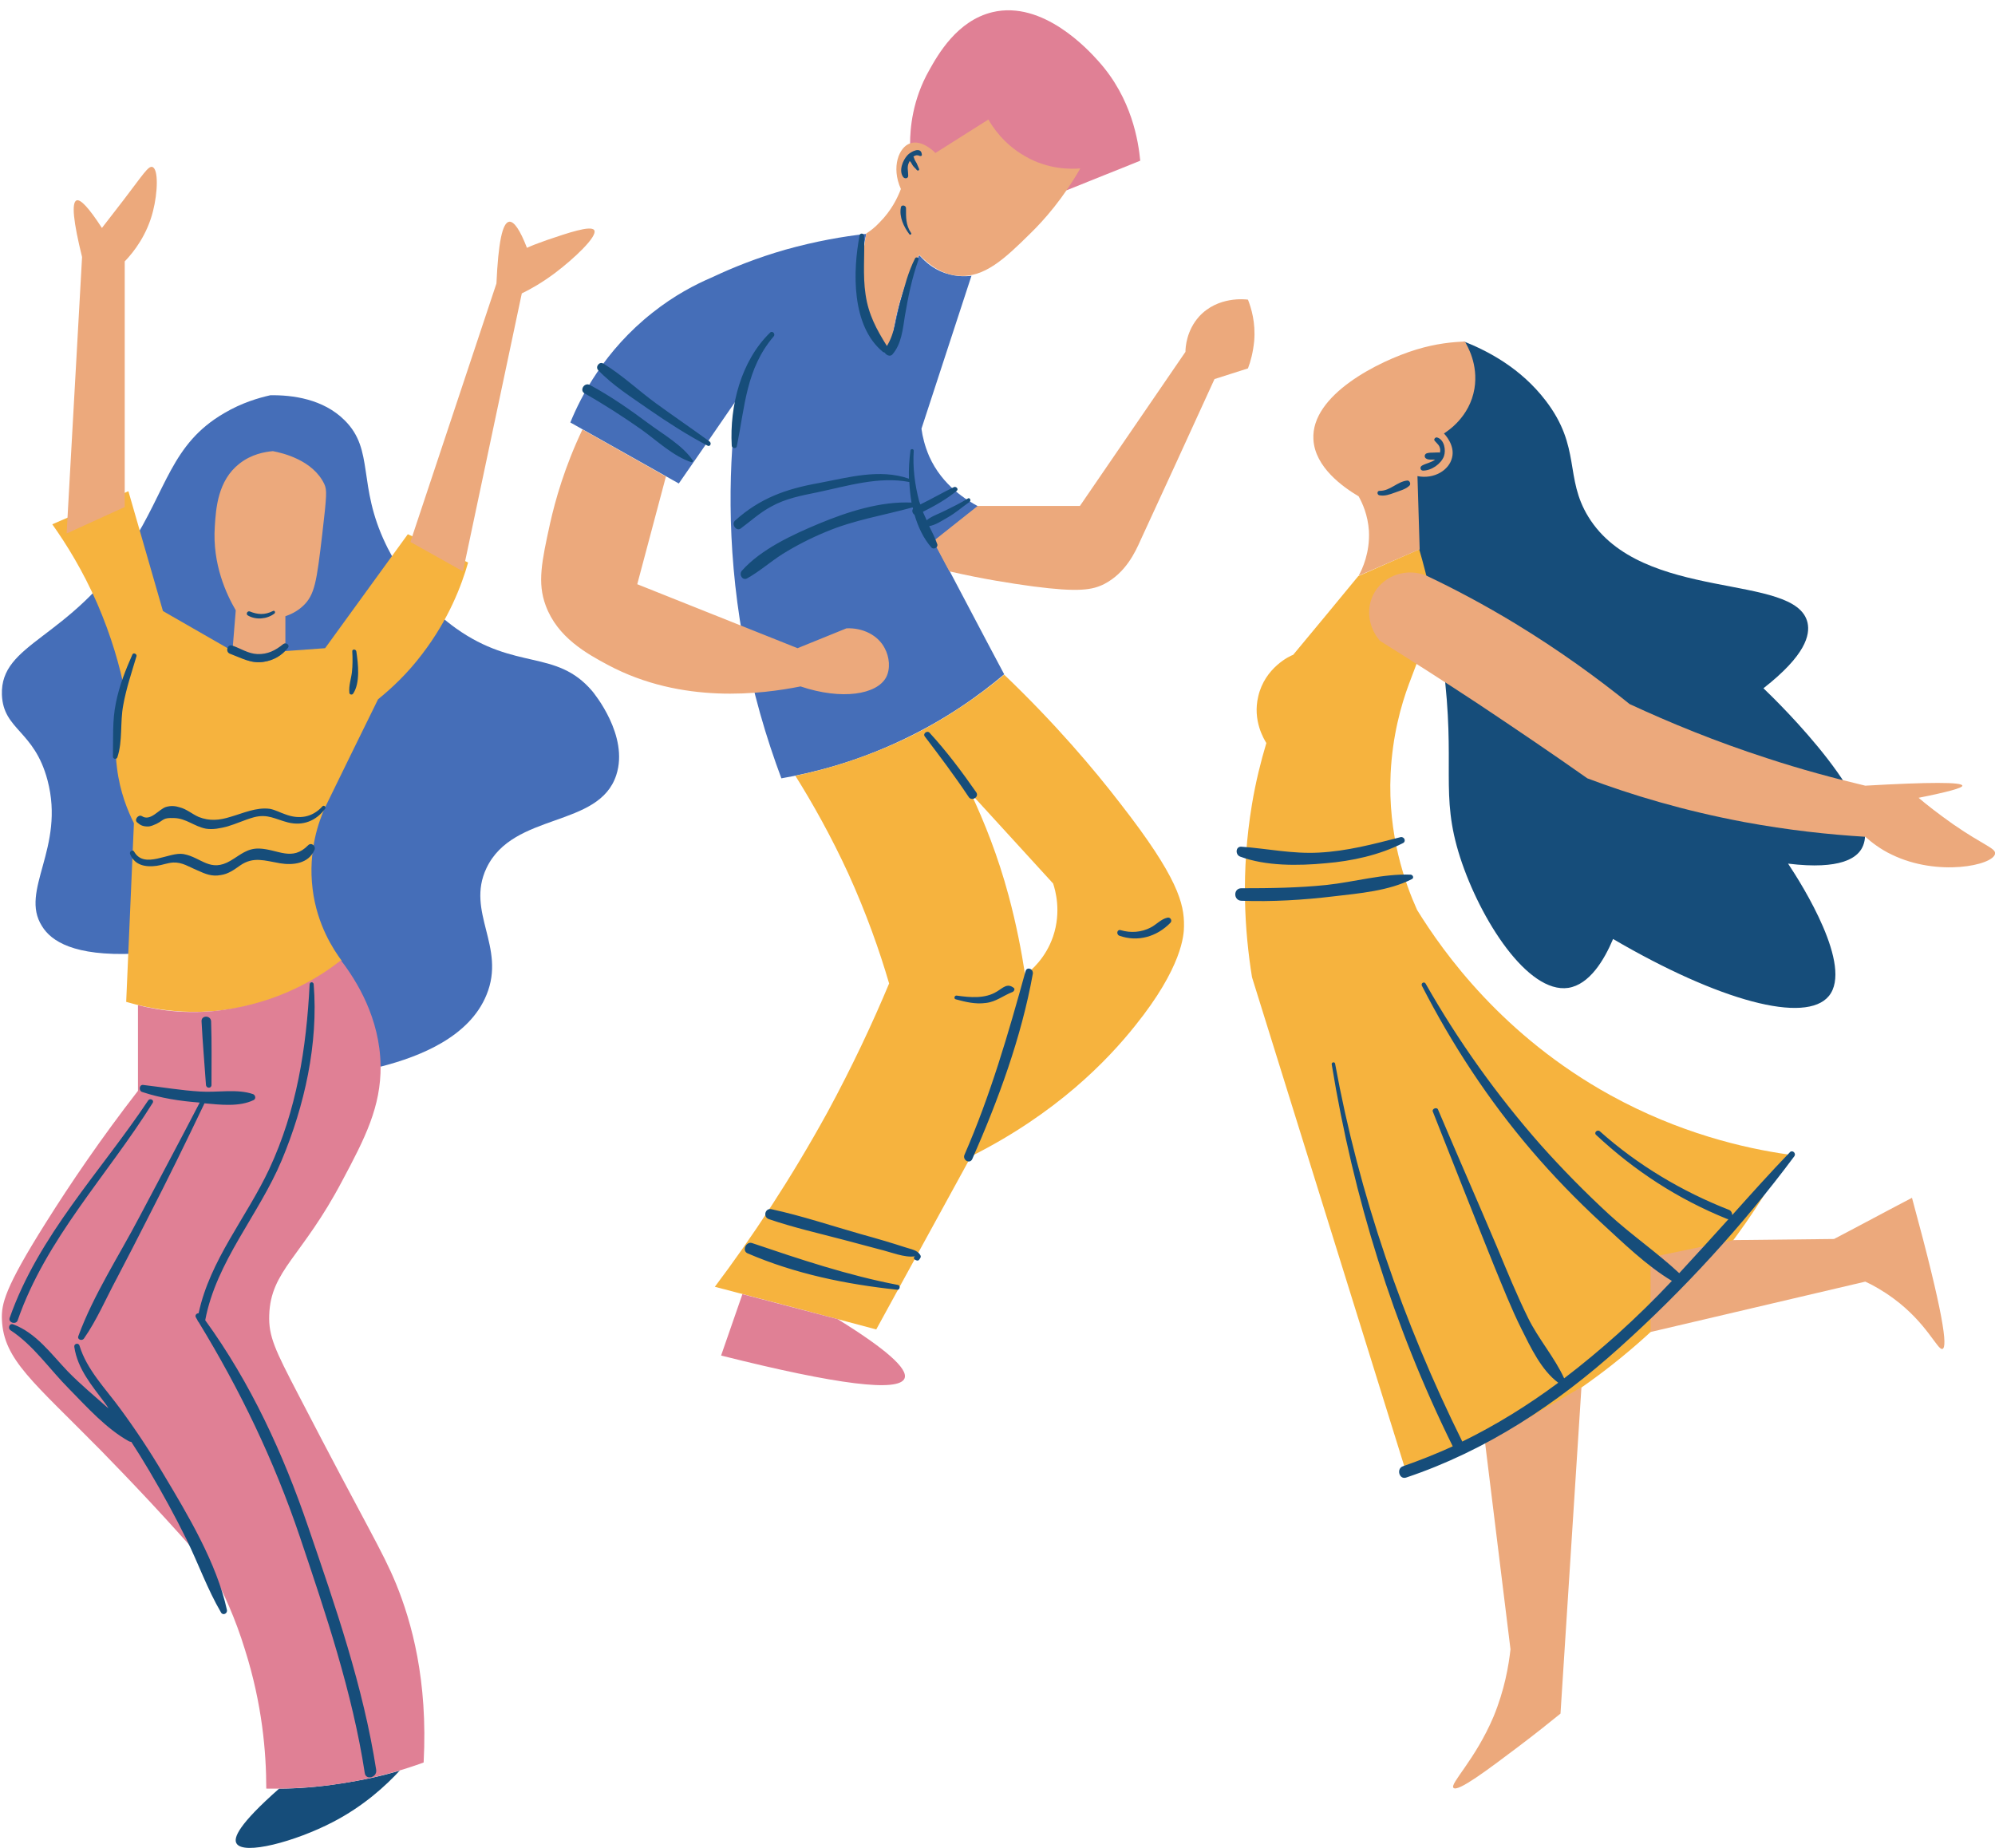
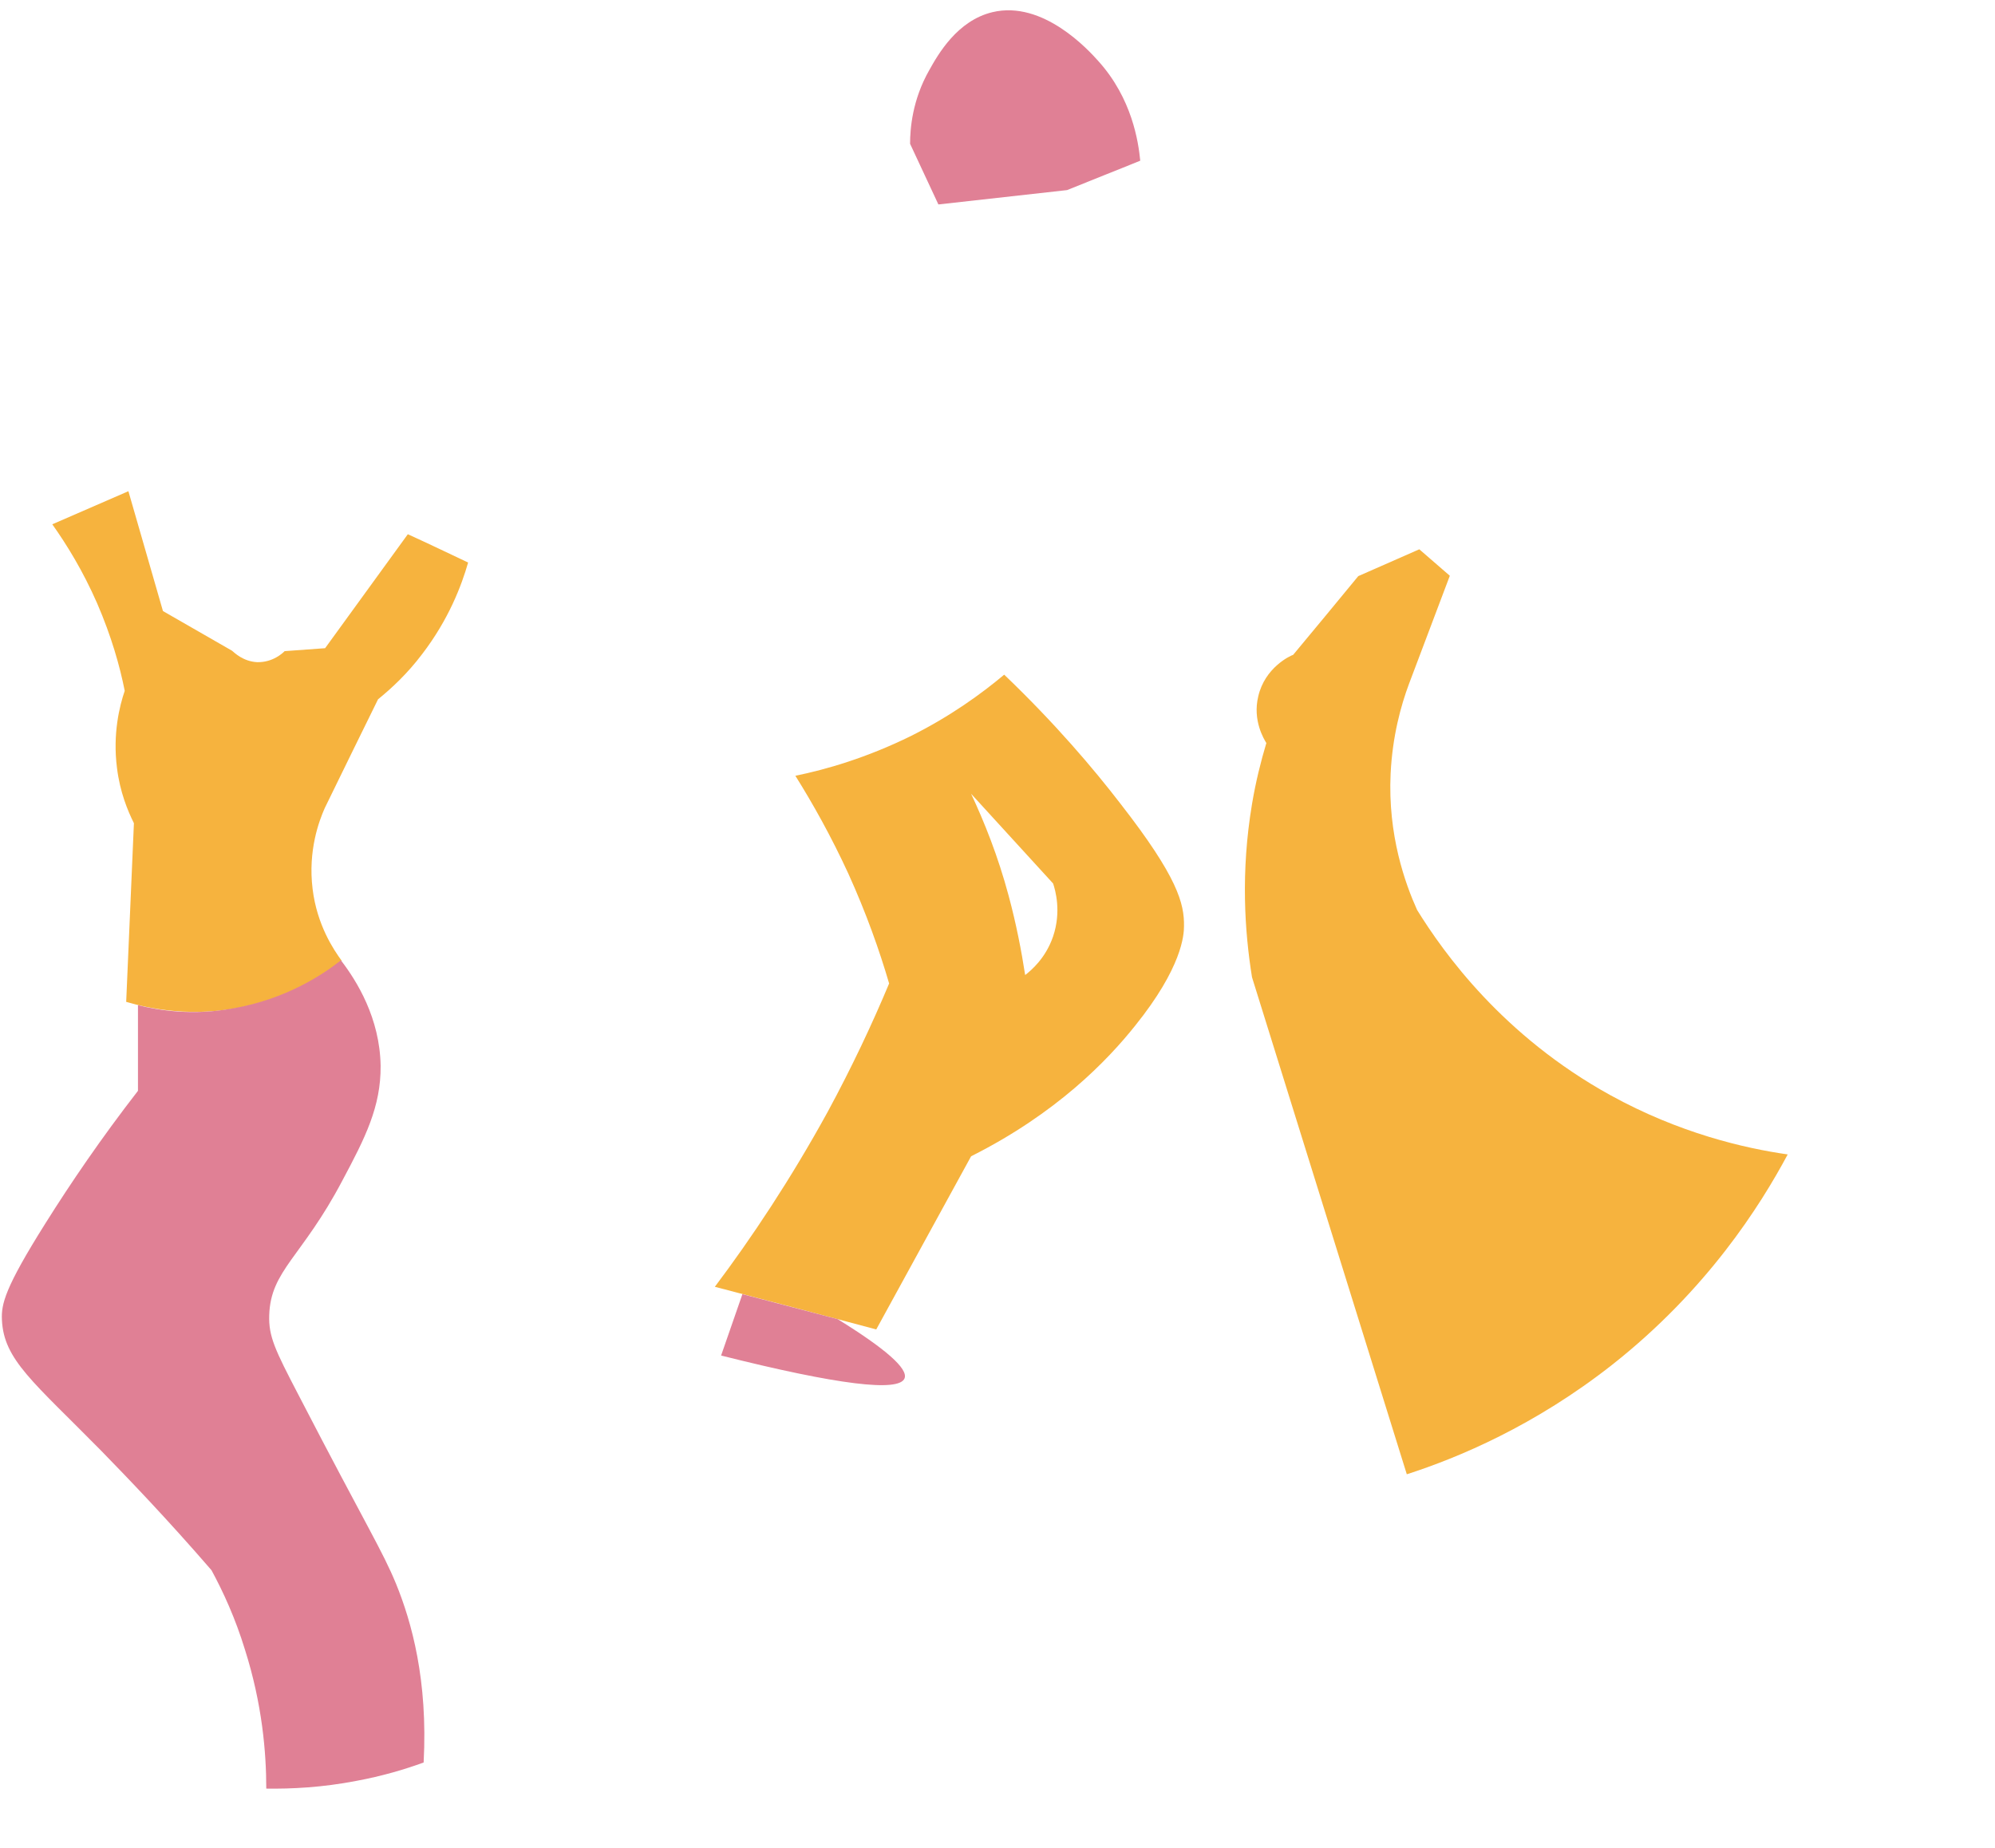
<svg xmlns="http://www.w3.org/2000/svg" fill="#000000" height="502.6" preserveAspectRatio="xMidYMid meet" version="1.1" viewBox="-0.5 -2.8 542.6 502.6" width="542.6" zoomAndPan="magnify">
  <defs>
    <clipPath id="clip1">
      <path d="m63 90h444v409.84h-444z" />
    </clipPath>
    <clipPath id="clip2">
      <path d="m57 29h485.13v205h-485.13z" />
    </clipPath>
  </defs>
  <g id="surface1">
    <g id="change1_1">
-       <path d="m235.12 60.809c-6.3 0.699-13.8 2-22 4.3-7.7 2.2-14.4 4.899-19.9 7.5-4.7 2-10.4 5-16.2 9.598-13.1 10.301-19.5 22.803-22.4 29.903 9.8 5.5 19.7 11.1 29.5 16.6 5.3-7.6 10.5-15.2 15.8-22.9-2.1 16.5-3 39 1.6 64.8 2.6 14.8 6.5 27.6 10.5 38.3 8.6-1.5 20.2-4.4 32.8-10.4 12.1-5.7 21.3-12.4 27.8-17.9-6.4-12-12.7-24.1-19.1-36.1l12-9.6c-2.8-1.5-9.7-5.5-13.3-13.6-1.2-2.8-1.8-5.3-2.1-7.5 4.5-13.904 9.1-27.701 13.6-41.603-1.5 0.199-4.9 0.402-8.6-1.301-2.8-1.297-4.6-3.199-5.6-4.297-1.3 2.399-3.2 6.098-4.7 10.797-3 9.301-2.5 15.301-4.2 15.5-1.8 0.203-4.5-6.797-5.8-12.797-1.6-8.203-0.7-15.101 0.3-19.3zm-141.9 50.701c8.197 8.1 3.398 17.5 11.197 33.7 0.9 1.9 6.8 14.1 19.1 22.9 16.3 11.6 27.2 5.6 37 17 0.5 0.6 10.1 12.2 6.6 22.9-4.7 14.5-28 10-35.3 25.3-5.7 12 5.4 21.4 0 34.5-4.6 11.3-17.8 16.7-28.7 19.5-22.397-10.2-44.698-20.5-67.097-30.7-16.402 0.7-22.601-3.4-25.101-7.5-6.199-9.7 6.398-21.2 1.5-39.7-3.602-13.6-12-13.6-12.399-23.2-0.503-14.3 18.297-14.9 34.797-40.3 10.102-15.6 11.203-27.9 25.602-36.3 4.898-2.9 9.5-4.2 12.601-4.9 6-0.1 14.399 1 20.2 6.8" fill="#456eb8" />
-     </g>
+       </g>
    <g id="change2_1">
      <path d="m62.621 174.21l-18.801-10.8c-3.097-10.9-6.297-21.7-9.398-32.6-6.899 3-13.801 6-20.699 9 3.898 5.5 8.3 12.6 12.199 21.5 3.898 9 6.199 17.2 7.5 23.8-1.399 4.1-3.301 11.7-2.102 21 0.801 6.5 2.903 11.6 4.602 15-0.699 16.2-1.399 32.4-2.102 48.6 5.801 1.7 18.301 4.6 33.403 1 12.097-2.9 20.597-8.6 25.199-12.2-2.199-3-6.699-9.7-7.899-19.5-1.3-10.5 1.797-18.6 3.297-22 4.801-9.9 9.703-19.8 14.5-29.6 3.7-3 8-7 12-12.3 7.2-9.4 10.7-18.6 12.5-24.9-5.5-2.6-10.9-5.2-16.4-7.7-7.5 10.3-14.998 20.7-22.498 31l-11 0.8c-0.5 0.5-3.199 3.1-7.5 3-3.801-0.2-6.199-2.6-6.801-3.1zm223.3 77.7c2.3-6.8 0.6-12.6 0-14.4-7.4-8.1-14.8-16.2-22.3-24.4 3.6 7.7 7.3 16.9 10.2 27.7 2.1 7.8 3.5 15.1 4.5 21.6 1.6-1.2 5.6-4.6 7.6-10.5zm18.4-36c15.5 19.9 17.3 27.1 17.2 33.2 0 2.4-0.5 11.2-13.3 27.1-7.5 9.4-21.3 23.8-44.6 35.5l-25.8 47.1c-14.6-3.9-29.3-7.8-43.9-11.6 10-13.3 20.6-29.2 30.7-47.6 6.6-12.2 12.1-23.9 16.7-34.9-2.6-8.9-6.2-19.1-11.1-29.9-4.7-10.2-9.7-19.1-14.4-26.6 8.4-1.7 19.4-4.9 31.4-10.8 10.8-5.4 19.2-11.5 25.4-16.7 13.9 13.3 24.4 25.7 31.7 35.2zm81.2-69.3l8.3 7.2c-3.7 9.8-7.4 19.6-11.1 29.4-2.2 5.9-4.5 14.2-5 24.4-0.8 16.8 4 30 7.2 37.1 7.3 11.8 23.4 34.3 52.6 50.4 18.7 10.3 36.3 14.4 48.2 16.1-7.5 14-21.9 36.8-47.6 57.1-21.2 16.7-42 25.4-56 29.9-14-45.1-28.1-90.1-42.1-135.2-2-12.4-3.1-28.6 0-47.1 1-6 2.4-11.6 3.9-16.6-0.6-1-3.8-6.1-2.2-12.7 1.8-7.8 8.6-11 9.5-11.3 5.9-7.1 11.8-14.2 17.7-21.4l16.6-7.3" fill="#f6b33e" />
    </g>
    <g clip-path="url(#clip1)" id="change3_2">
-       <path d="m75.422 483.71c-11 9.7-12.5 13.4-11.602 14.9 1.903 3.3 16-0.5 26.203-5.8 8.5-4.4 14.497-10 18.197-14-4.6 1.4-9.997 2.6-15.997 3.5-6.301 1-11.903 1.4-16.801 1.4zm322.3-393.6c6.5 2.598 15.4 7.2 22.2 16.101 9.7 12.7 5 20.9 11.6 31.6 14.5 23.5 56.5 15 59.6 28.8 0.7 3.3-0.5 8.8-12 17.8 4.2 4 33.5 32.7 26.6 43.8-1.3 2.1-5.3 5.7-19.9 3.9 4 6 17.7 27.9 11.1 36-6.3 7.7-29.8 1.4-58.7-15.5-2.4 5.7-6.4 12.4-12.2 13.3-11 1.6-23.9-18.5-29.4-35.5-5.6-17.4-1.1-24.8-4.6-52.3-1.8-13.7-4.5-24.6-6.5-31.4l-6.9-41 19.1-15.601" fill="#164d7a" />
-     </g>
+       </g>
    <g id="change4_1">
      <path d="m37.023 270.61v23.3c-10 12.9-18.3 25.1-25.203 36.1-11 17.5-12 21.9-11.797 26.2 0.497 10.9 8.496 16.8 27.098 35.7 7.301 7.5 17.801 18.4 29.902 32.4 3.2 5.9 6.5 13.1 9.098 21.6 4.699 14.8 5.801 28 5.801 37.8 6.801 0.1 15.199-0.3 24.5-2.1 6.998-1.3 13.098-3.1 18.298-5 1.2-22.4-3.3-38.3-7.5-48.6-3.8-9.2-7.798-15.2-26.599-51.5-6.301-12.1-8.098-15.8-7.898-21.6 0.398-12.2 8.898-15.7 19.898-36.6 6.199-11.6 10.499-20.1 10.399-31.2-0.2-13-6.497-23.1-10.797-28.7-4.801 3.8-14.903 10.6-29.5 13.1-10.903 2-20.102 0.5-25.7-0.9zm164.4 78.6l-5.8 16.7c31.8 8 48.4 10 49.9 6.2 1-2.6-5.1-8-18.2-16.1zm53.3-296.4c-2.6-5.5-5.1-11-7.7-16.5 0-4.102 0.6-11.903 5.2-20 2.4-4.301 7.6-13.5 17.2-15.801 13.8-3.301 26.2 10.398 28.8 13.301 9.2 10.199 10.9 22 11.4 27.097-6.6 2.703-13.3 5.301-19.9 8l-35 3.903" fill="#e08095" />
    </g>
    <g id="change5_1">
-       <path d="m253.32 144.41c1.5 2.7 2.9 5.5 4.4 8.2 9.1 2.1 16.9 3.3 22.8 4.1 12.3 1.6 16.1 1 19.4-0.7 5.7-3 8.3-8.5 9.8-11.9 5.8-12.6 12.5-27.1 20.1-43.8 3-1.001 6.1-1.904 9.1-2.904 0.7-1.797 1.4-4.398 1.7-7.5 0.4-5-0.8-8.898-1.7-11.199-0.7-0.098-8.2-1-13.3 4.602-3.4 3.8-3.7 8.3-3.7 9.597l-28.7 41.904h-27.8zm-127.9 8.2l16-75.602c2.3-1.102 5.5-2.899 9.1-5.602 4.9-3.699 11.6-9.898 10.6-11.597-0.9-1.403-7.3 0.8-12.9 2.699-2.3 0.801-4.1 1.5-5.4 2.101-1.9-4.902-3.5-7.203-4.8-7.101-1.9 0.199-3 5.801-3.5 16.801l-23.4 70.301zm-91.998-17.5v-66.801c2.601-2.7 6.101-7.301 7.699-13.7 1.301-5.101 1.5-11.5-0.199-12-1.102-0.3-2.399 1.899-7.899 9.098-2.5 3.199-4.5 5.801-5.8 7.5-3.5-5.398-5.801-7.898-6.903-7.5-1.398 0.602-0.898 5.699 1.5 15.402l-4.199 75.201zm415 224.4l58.4-13.7c2 0.9 4.7 2.4 7.7 4.6 9.1 6.7 12 14.2 13.3 13.7 1.4-0.5 0.4-9.2-8.3-41.1-7.1 3.7-14.1 7.5-21.2 11.2l-27.3 0.3-22.6 4.7zm-18.8 15l-5.7 88.8c-2.7 2.2-6.7 5.4-11.6 9.1-8.1 6.1-16.3 12.3-17.5 11.1-1.1-1.1 5.9-7.6 10.9-19.4 3-7.3 4.1-13.8 4.6-18.3l-6.9-56.1 26.2-15.2" fill="#eca97c" />
-     </g>
+       </g>
    <g clip-path="url(#clip2)" id="change5_2">
-       <path d="m73.723 119.91c-2.2 0.2-5.801 0.8-9.102 3.4-5.898 4.6-6.398 12.2-6.699 17.1-0.699 10.3 3.199 18.5 5.699 22.8-0.301 3.7-0.598 7.3-0.898 11 0.8 0.8 2.5 2.2 5 2.8 5 1.1 9-2.4 9.398-2.8v-9.4c1.199-0.4 3.102-1.2 4.801-2.8 3.199-3 3.699-6.6 5.199-19.3 1.301-11.1 1.301-12.2 0.602-13.8-3.102-6.6-11.403-8.5-14-9zm84.197-5.9c-4.9 10.3-7.4 19.3-8.8 25.5-2.3 10.5-3.5 16.2-1.2 22.4 3.2 8.7 11.2 13.1 17 16.2 20.1 10.7 41.8 7.9 52.3 5.8 11.3 3.8 20.8 2.2 23.3-2.5 1.2-2.3 0.9-5.5-0.4-7.9-1.8-3.5-5.9-5.6-10.4-5.4-4.4 1.8-8.9 3.6-13.3 5.4-14.5-5.8-29.1-11.6-43.6-17.4l7.8-29.3zm120.4-74.303c-5.8-3.301-8.8-7.898-10-10-4.8 3-9.6 6.102-14.4 9.102-2.1-2.102-4.8-3.403-6.9-2.602-3 1-5.2 6.402-2.5 12.402-0.9 2.399-2.6 5.899-5.8 9.098-1.2 1.301-2.5 2.301-3.6 3-2.1 10.801-0.6 18.801 0.8 23.5 0.2 0.5 2.7 8.801 4.7 8.602 1.7-0.2 1.3-6.5 4.2-15.5 1.5-4.801 3.4-8.5 4.7-10.801 2.1 2.199 5.7 5.301 10.5 5.699 7.2 0.699 12.9-4.801 19.7-11.5 3.8-3.699 8.9-9.5 13.6-17.699-2.4 0.199-8.6 0.398-15-3.301zm123.3 149c10.2 6.8 20.1 13.5 29.6 20.2 11.9 4.5 26.2 8.8 42.7 11.9 11.9 2.2 23 3.4 32.9 4 1.7 1.5 4.1 3.4 7.3 4.9 12.4 6 27.5 2.9 28-0.3 0.2-1.5-3-2.2-11.4-8-4.1-2.9-7.3-5.4-9.4-7.2 8-1.6 12-2.7 11.9-3.3-0.1-1-8.9-1-26.4 0-8.4-2-17.4-4.4-26.8-7.5-13.9-4.5-26.3-9.6-37.3-14.7-8.8-7.1-19.1-14.6-31.1-21.9-8.4-5.1-16.5-9.4-24.1-13-5.3-2.2-11.3-0.2-14.1 4.4-2.5 4.1-1.9 9.5 1.4 13.3 8.8 5.5 17.7 11.2 26.8 17.2zm-1.1-85.8c-1.3 7.8-7.4 11.6-8.3 12.2 0.2 0.2 3.1 3.2 2.2 6.6-0.8 3.4-4.9 5.9-9.4 5l0.6 19.9c-5.5 2.4-11.1 4.8-16.6 7.2 1-1.8 3.1-6.3 2.8-12.2-0.3-4.4-1.8-7.6-2.8-9.4-4.2-2.5-11.9-7.9-12.3-15.5-0.7-12.1 17.8-21.304 27.9-24.401 5.5-1.7 10.2-2.102 13.3-2.2 0.6 1.098 3.7 6.098 2.6 12.801" fill="#eca97c" />
-     </g>
+       </g>
    <g id="change3_1">
-       <path d="m336.82 230.21c7 2.6 15.8 2.5 23.2 1.8 7.2-0.6 14.6-2.2 21.1-5.5 0.9-0.5 0.3-1.8-0.7-1.6-7.4 1.9-14.5 3.8-22.2 4.2-7.2 0.4-14-1.1-21.1-1.6-1.6-0.1-1.7 2.2-0.3 2.7zm46.7 6.1c0.6-0.3 0.3-1.1-0.3-1.2-7.5-0.3-15.4 2-22.9 2.8-7.7 0.8-15.4 0.9-23.2 0.9-2.2 0-2.2 3.3 0 3.4 8.4 0.3 16.8-0.2 25.1-1.2 6.9-0.8 15.1-1.5 21.3-4.7zm102.8 74.3c-5.4 5.6-10.5 11.3-15.7 17.1 0-0.5-0.2-1.1-0.8-1.4-12.8-5-24.9-12.2-35.2-21.4-0.7-0.6-1.7 0.4-1 1 10.5 9.8 22.2 17.4 35.5 22.8 0.2 0.1 0.3 0.1 0.5 0.1-4.4 4.9-8.9 9.8-13.4 14.7-6-5.6-13-10.4-19.1-16-6.5-6-12.6-12.2-18.5-18.8-11.9-13.5-22.5-28.3-31.4-44-0.4-0.6-1.3-0.1-1 0.6 8.2 16 18.1 31.1 29.8 44.8 5.9 6.9 12.2 13.4 18.9 19.6 5.9 5.4 12.3 11.7 19.3 15.9-4.7 5-9.6 9.8-14.7 14.4-4.7 4.2-9.6 8.3-14.6 12.1-2.6-5.7-7-10.7-9.8-16.4-3.1-6.3-5.8-12.9-8.5-19.4-5.3-12.5-10.7-24.8-16-37.3-0.3-0.8-1.8-0.2-1.4 0.6 5.5 13.9 11 27.9 16.6 41.8 2.4 5.8 4.7 11.7 7.5 17.3 2.5 5 5.4 11.2 10 14.6-8.2 6.1-16.9 11.5-26.1 16-16.1-32.5-28.1-67.2-34.6-102.8-0.1-0.6-1.1-0.4-0.9 0.3 5.9 36.1 16.7 71 32.9 103.8-4.4 2-8.9 3.8-13.5 5.4-1.9 0.6-1.1 3.7 0.8 3.1 21.8-7.3 41-20 58-35.3 17.4-15.6 33.7-33.4 47.6-52.1 0.6-0.9-0.6-1.8-1.2-1.1zm-111.7-178.7c1.5 0.3 2.8-0.2 4.2-0.7 1.3-0.5 3-0.9 4-1.9 0.5-0.4 0.1-1.5-0.6-1.4-2.7 0.3-4.6 2.8-7.4 2.8-0.8-0.1-0.9 1-0.2 1.2zm11.9-6.7c2.3 0 4.9-1.8 5.7-3.9 0.6-1.7 0.1-4.5-1.8-5.1-0.5-0.2-1.1 0.5-0.7 0.9 0.4 0.5 0.9 0.9 1.2 1.4 0.3 0.6 0.4 1.2 0.2 1.8-0.5-0.1-1.1 0-1.7 0s-1.3 0-1.9 0.2c-0.7 0.3-0.7 1.2 0 1.5 0.6 0.3 1.3 0.2 1.9 0.2h0.4c-1 0.8-2.4 1-3.5 1.6-0.8 0.4-0.5 1.4 0.2 1.4zm-140.7 211.3c-4-1.3-8.1-2.5-12.1-3.6-8.1-2.3-16.1-5-24.4-6.8-1.7-0.4-2.4 2.1-0.7 2.7 6.7 2.3 13.8 3.9 20.6 5.7 3.1 0.8 6.3 1.7 9.4 2.5 3 0.7 7 2.4 9.8 1.9-0.4 0.1-0.5 0.7-0.1 0.9 0.1 0.1 0.2 0.1 0.4 0.2s0.6 0.1 0.7-0.1c0.1-0.1 0.2-0.2 0.3-0.4 0.2-0.2 0.3-0.6 0.1-0.9-0.8-1.4-2.5-1.6-4-2.1zm-2.1 10.2c-13.6-2.6-26.7-7-39.7-11.4-1.6-0.5-2.8 2.1-1.2 2.8 13 5.6 26.7 8.4 40.7 9.9 0.8 0.1 0.9-1.2 0.2-1.3zm73.3-99.9c-1.8 0.4-3 1.9-4.6 2.7-2.5 1.3-5.4 1.5-8.1 0.7-1-0.3-1.3 1.1-0.4 1.5 5 1.8 10.2 0.3 13.9-3.5 0.6-0.6 0-1.6-0.8-1.4zm-49.4 23.2c2.8-0.3 4.7-2 7.3-3 0.4-0.2 0.7-0.8 0.3-1.1-1.8-1.4-2.9 0-4.6 1-3.2 2-7.3 1.6-10.9 1.1-0.6-0.1-0.9 0.8-0.3 1 2.6 0.7 5.3 1.4 8.2 1zm-2.6-57.3c-3.9-5.6-8.1-11.2-12.7-16.2-0.6-0.7-1.9 0.2-1.3 1 4.1 5.4 8.1 10.7 11.9 16.4 0.8 1.4 3 0.1 2.1-1.2zm13.4 48.7c-4.7 17-9.5 33.6-16.6 49.9-0.6 1.4 1.4 2.6 2.1 1.2 7.1-16.1 13.4-33.2 16.5-50.5 0.1-1.4-1.7-1.9-2-0.6zm-75.7-106.9c3.4-1.9 6.3-4.5 9.6-6.6 3.7-2.3 7.6-4.3 11.7-6 7.8-3.3 15.7-4.5 23.7-6.7 0 0.1 0.1 0.2 0.1 0.4-0.4 0.5-0.1 1.3 0.4 1.6 1 3.3 2.4 6.4 4.6 8.9 0.6 0.7 1.9 0 1.6-0.9-0.6-1.7-1.4-3.3-2.2-4.9 1.8-0.3 3.5-1.5 5.1-2.4 2.1-1.2 3.9-2.8 5.9-4.2 0.5-0.4 0-1.3-0.5-0.9-1.9 1.2-4 2.2-6 3.2-1.7 0.9-3.7 1.5-5.2 2.7-0.3-0.8-0.7-1.5-1-2.3 3.2-1.6 6.4-3.4 9.2-5.7 0.6-0.5-0.2-1.3-0.8-1-3.1 1.5-6 3.2-9.1 4.7-0.1-0.3-0.2-0.5-0.3-0.8-1.2-4.5-1.8-9.2-1.5-13.8 0-0.6-0.9-0.6-0.9 0-0.3 2.4-0.5 5-0.4 7.6-8-2.8-16.6-0.3-24.6 1.2-8.9 1.6-15.9 4.1-22.7 10.2-1.1 1 0.4 3.1 1.6 2.1 2.7-2 5.2-4.3 8.2-5.9 3.9-2.2 8.2-3 12.6-3.9 8.1-1.7 16.7-4.4 25-2.8 0.1 1.9 0.3 3.8 0.6 5.6-8.4-0.4-17.4 2.5-25.1 5.7-7.2 3-15.9 7-21.1 12.9-0.8 1.1 0.3 2.7 1.5 2zm-24.8-47.6c-4.8-3.5-9.2-7.703-14.3-10.801-1.1-0.703-2.3 0.899-1.4 1.797 3.9 4.104 9 7.304 13.7 10.604 5.2 3.6 10.5 7 16 9.9 0.7 0.4 1.2-0.6 0.6-1.1-4.8-3.5-9.8-6.9-14.6-10.4zm-2 5.5c-5.1-3.8-10.4-7.5-16-10.5-1.5-0.8-2.9 1.5-1.4 2.3 5.3 3 10.4 6.3 15.4 9.8 4.2 3 8.7 7.3 13.6 8.9 0.3 0.1 0.6-0.3 0.4-0.5-2.8-4.1-8.1-7.1-12-10zm24 6.1c2.2-10.8 2.5-21.002 10-29.803 0.6-0.699-0.4-1.699-1-1-7.9 7.699-11 19.903-10.4 30.703 0 0.7 1.3 1 1.4 0.1zm39.7-25.604c0.2 0.102 0.4 0.203 0.5 0.203 0.4 0.7 1.5 1.2 2.1 0.5 2.5-2.902 2.8-6.8 3.4-10.5 0.9-5.3 1.9-10.203 3.7-15.3 0.2-0.5-0.6-0.801-0.9-0.403-1.9 3.703-2.9 7.703-4 11.703-1.1 3.899-1.5 8.7-3.7 12.2-2.8-4.5-5-8.5-5.8-14-0.8-5.301-0.2-10.602-0.4-16 0-0.602-1-0.801-1.2-0.2-1.9 9.797-2.3 24.7 6.3 31.797zm7.7-32.297c-1.5-2.203-1.4-4.3-1.4-6.8 0-0.801-1.3-1-1.4-0.2-0.5 2.598 0.8 5.297 2.3 7.297 0.2 0.301 0.7 0 0.5-0.297zm-0.8-15.601c0-1.301-0.4-2.399 0.2-3.602 0.1-0.097 0.1-0.297 0.2-0.398 0.4 0.301 0.6 0.898 0.9 1.301 0.3 0.398 0.7 0.699 1 1.097 0.3 0.403 0.9 0.102 0.6-0.398-0.2-0.5-0.4-0.899-0.6-1.399-0.2-0.402-0.6-0.902-0.7-1.402-0.1-0.199-0.1-0.301-0.2-0.398 0.5-0.403 1.1-0.5 1.7-0.2 0.3 0.098 0.7 0 0.6-0.402-0.2-2.301-3.1-0.699-3.9 0.199-1.3 1.403-2.4 4.203-1.2 5.903 0.4 0.597 1.4 0.5 1.4-0.301zm-179.6 119.6c2.199 1.3 5.199 1 7.199-0.5 0.402-0.3 0.102-1-0.398-0.7-2.2 1.1-4.102 1-6.301 0.1-0.699-0.2-1.102 0.8-0.5 1.1zm-62.602 191.7c7.703-22.2 24.403-39.4 36.703-59.1 0.5-0.8-0.703-1.4-1.203-0.7-13 19.5-29.797 36.7-37.699 59.2-0.398 1.3 1.801 1.9 2.199 0.6zm52.703-64c0-5.8 0.098-11.5-0.101-17.3-0.102-1.7-2.699-1.7-2.602 0 0.301 5.8 0.801 11.5 1.203 17.3 0.098 1 1.5 1 1.5 0zm-18.601 0c-1.102-0.1-1.199 1.6-0.301 1.9 5.102 1.7 10.402 2.5 15.699 2.9-5.398 10.4-10.898 20.7-16.398 31.1-5.5 10.5-12.5 21.2-16.602 32.4-0.398 1 1 1.4 1.5 0.7 3.5-5 6-10.9 8.903-16.3 2.898-5.5 5.699-11 8.5-16.5 5.3-10.3 10.398-20.7 15.398-31.2 4.402 0.4 9.5 1 13.402-0.9 0.7-0.4 0.399-1.4-0.203-1.6-4.297-1.5-9.699-0.4-14.297-0.7-5.203-0.3-10.402-1.2-15.601-1.8zm44.898 120.2c-6.797-19.9-15.597-39.1-28-56.2 3-16 14.602-28.7 20.801-43.5s10-31.7 8.699-47.9c-0.097-0.7-1-0.7-1.097 0-0.903 17.5-3.5 34.2-11 50.3-6.2 13.2-16.102 24.7-19.2 39.2-0.601 0-1.101 0.6-0.703 1.2 0.102 0.2 0.301 0.5 0.403 0.7 0 0.2 0.199 0.4 0.3 0.5 11.297 18.5 20.5 37.6 27.5 58.3 7.098 21.1 14.297 42.3 17.7 64.4 0.3 2 3.397 1.2 3.097-0.9-3.5-22.6-11.097-44.5-18.5-66.1zm-39.398-14.4c-3.602-6.1-7.5-12-11.699-17.7-4-5.5-9.102-10.6-11.102-17.2-0.301-0.9-1.598-0.5-1.398 0.4 0.898 6 4.8 10.5 8.3 15.2 0.399 0.5 0.7 1 1 1.5-3.703-3.3-7.601-6.5-11.101-10.1-4.5-4.7-8.602-10.5-14.902-12.8-1-0.3-1.399 1.1-0.7 1.6 6.301 4.1 10.703 10.7 16 16 4.903 5 10.102 10.8 16.203 14.2 0.2 0.1 0.5 0.2 0.7 0.2 1.699 2.6 3.3 5.2 4.898 7.9 3.602 6.1 7 12.3 10.102 18.6 3.199 6.5 5.699 13.6 9.398 19.9 0.5 0.9 1.801 0.3 1.602-0.7-2.801-12.8-10.602-25.8-17.301-37zm51.601-212.2c2-2.9 1.399-8.2 0.899-11.5-0.102-0.7-1.199-0.7-1.102 0 0.102 1.9 0.102 3.8-0.097 5.6-0.2 1.8-0.903 3.7-0.7 5.6 0 0.5 0.7 0.7 1 0.3zm-19.902 46.1c3.602 0.6 7.801 0.1 9.402-3.6 0.5-1-0.8-2.2-1.703-1.3-4.398 4.5-8.199 1.1-13.297 0.9-3.3-0.1-5.101 1.7-7.8 3.3-5.602 3.3-7.903-0.9-12.801-1.8-3.899-0.7-10.602 4.2-13.399-0.6-0.402-0.8-1.5-0.1-1.101 0.7 1.301 3 4.199 3.5 7.199 3.1 1.5-0.2 2.902-0.8 4.5-0.9 2.5-0.1 4.301 1.2 6.5 2.1 2.199 1 4 1.8 6.5 1.3 2-0.3 3.5-1.4 5.199-2.6 3.602-2.5 6.703-1.3 10.801-0.6zm-38.801-11.1c0.903 0.8 1.602 1.1 2.903 1.1 0.8 0 1.597-0.4 2.3-0.7 2.2-1.1 1.7-1.7 4.797-1.6 3.403 0.1 5.5 2.3 8.703 2.9 1.899 0.3 3.899-0.1 5.797-0.6 2.403-0.7 4.703-1.8 7.203-2.5 3.797-1 5.797 0.5 9.297 1.4 4.102 1 7.602-0.4 10.102-3.7 0.398-0.5-0.301-1.1-0.699-0.7-2.801 3.1-6.403 3.6-10.102 2.2-1.5-0.5-2.699-1.2-4.199-1.5-3.699-0.5-7.301 1.2-10.801 2.2-2.898 0.9-5.598 1.2-8.598 0-1.8-0.8-3.203-2.1-5.101-2.6-1.199-0.4-2.5-0.5-3.801-0.1-1.898 0.6-4.199 4-6.5 2.5-1-0.6-2.199 1-1.301 1.7zm-5.398-17.7c1.5-4.5 0.699-9.5 1.601-14.2 0.797-4.5 2.297-8.9 3.598-13.3 0.199-0.6-0.801-1.1-1.098-0.5-1.902 4.3-3.601 8.6-4.5 13.2-1 4.8-0.703 9.7-0.8 14.6 0 0.7 1 0.8 1.199 0.2zm31.301-30.4c2.3 0.8 4.3 2.2 6.8 2.3 2.797 0.1 4.899-1 7-2.7 0.7-0.6 1.899 0.2 1.297 1-1.597 2.1-3.898 3.4-6.5 3.8-3.398 0.6-6.097-1-9.297-2.2-1.3-0.5-0.703-2.7 0.7-2.2" fill="#164d7a" />
-     </g>
+       </g>
  </g>
</svg>